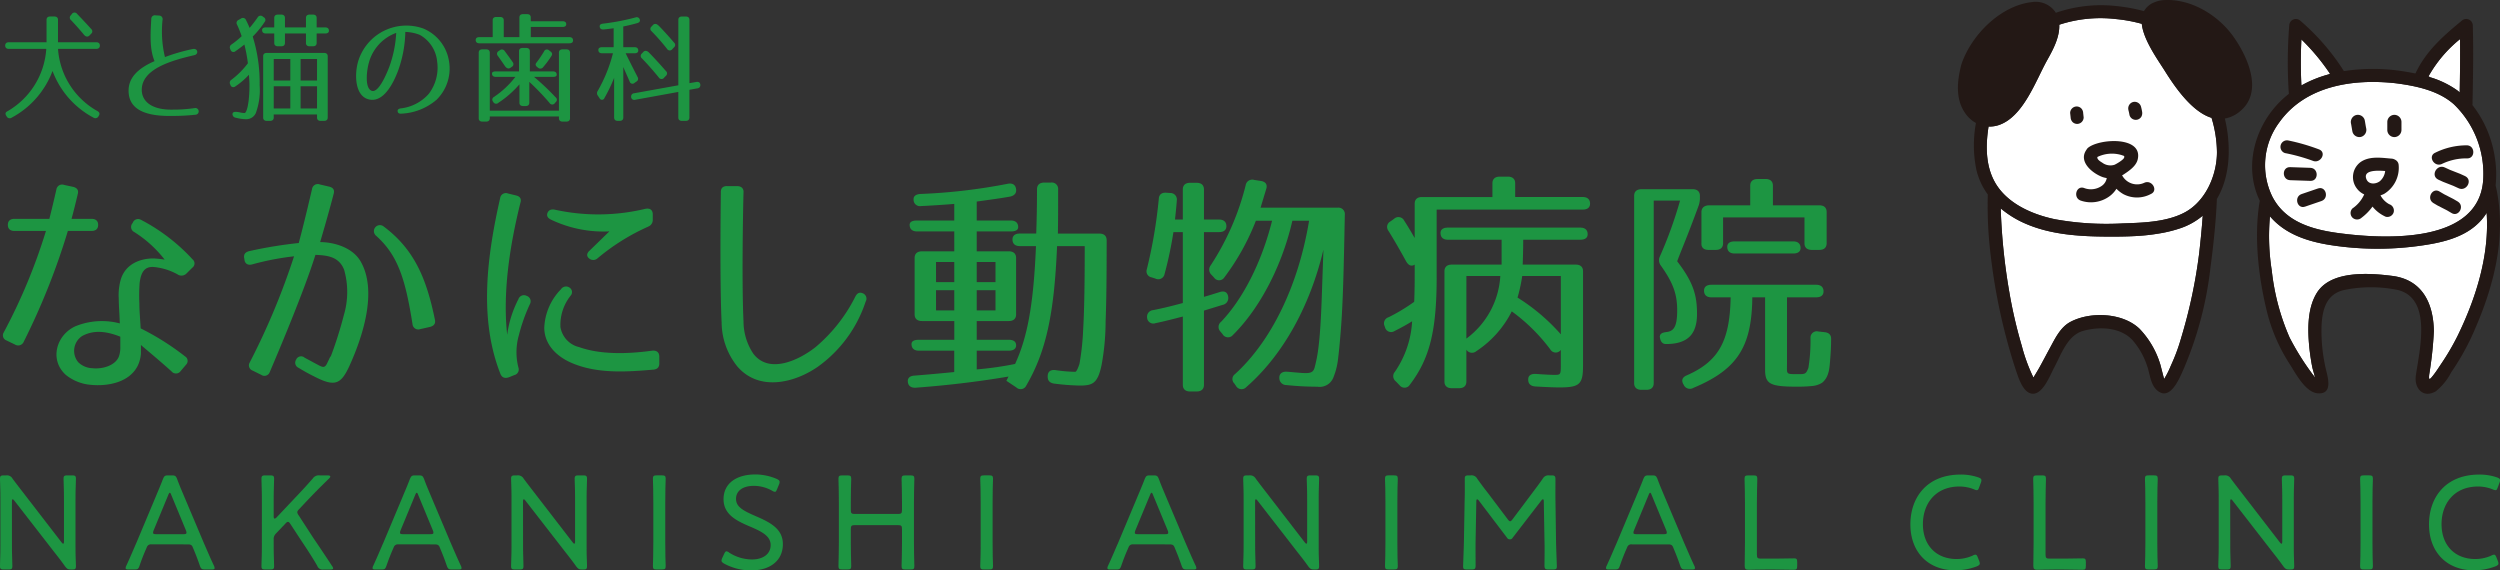
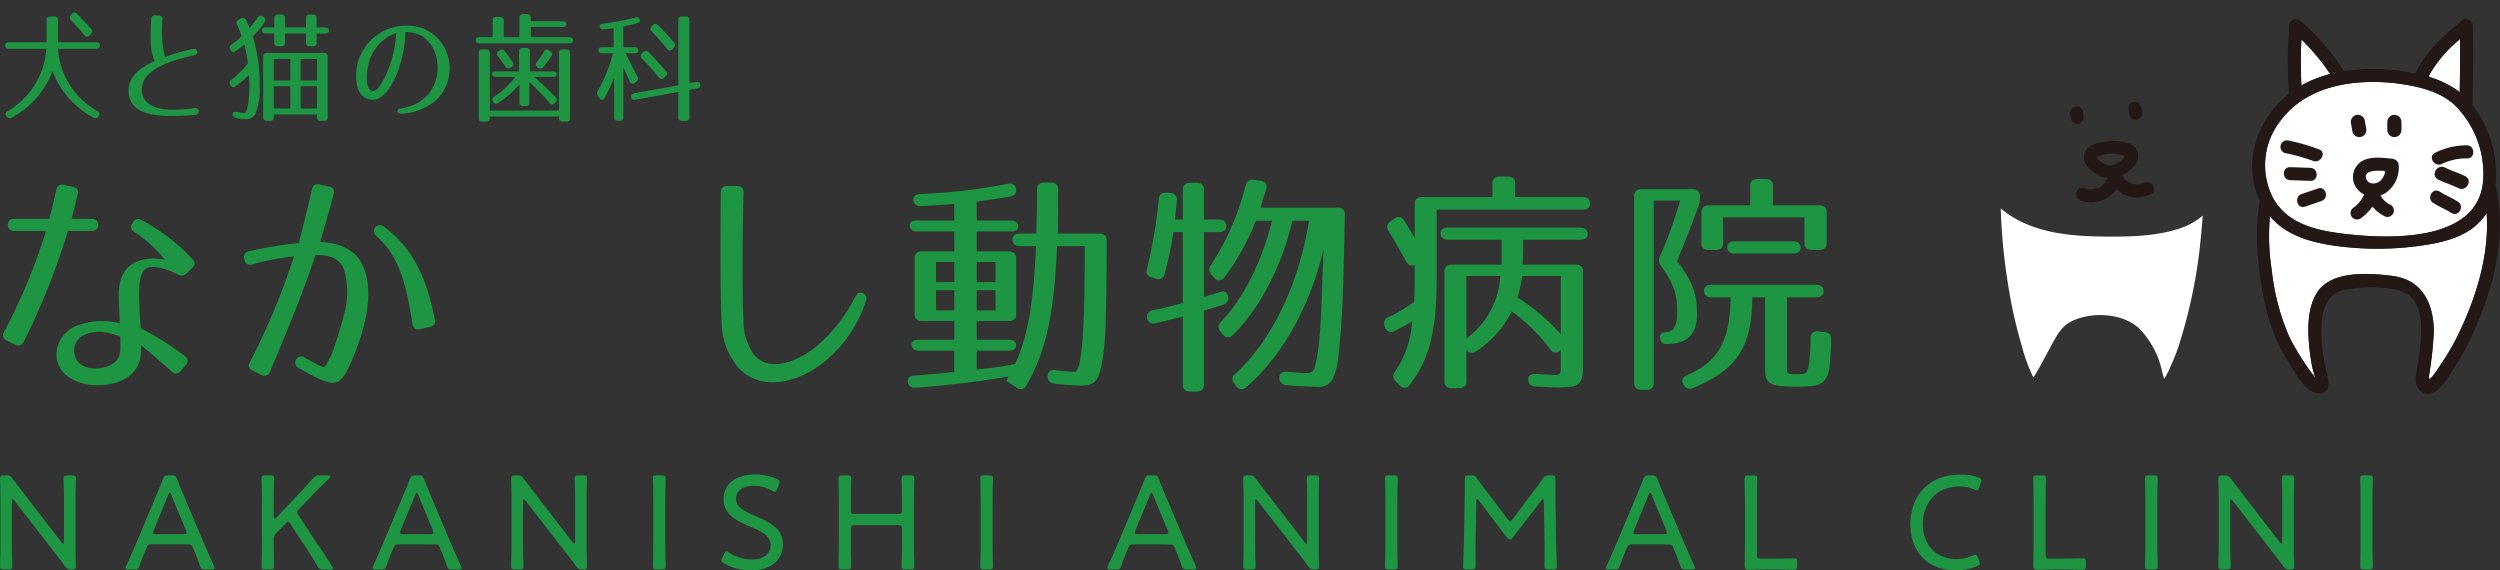
<svg xmlns="http://www.w3.org/2000/svg" width="361.637" height="82.517" viewBox="0 0 361.637 82.517">
  <rect x="0" y="0" width="361.637" height="82.517" fill="#333333" stroke="none" />
  <defs>
    <clipPath id="a">
      <rect width="361.637" height="82.516" fill="none" />
    </clipPath>
  </defs>
  <g transform="translate(14255.696 15274)">
    <g transform="translate(-14255.696 -15274)" clip-path="url(#a)">
      <path d="M305.195,24.565l-2.351.8c-1.131.386-.646,2.193.5,1.8l2.351-.8c1.132-.387.646-2.194-.5-1.8" transform="translate(30.286 2.457)" fill="#1a1311" />
      <path d="M319.957,26.6c.834.551,1.786.893,2.624,1.441,1.01.661,1.947-.957.943-1.614-.837-.548-1.79-.89-2.623-1.441-1.007-.667-1.944.952-.944,1.614" transform="translate(32.023 2.488)" fill="#1a1311" />
      <path d="M.683,6.425c0-.308.188-.481.528-.481H6.665V2.7c0-.309.188-.48.528-.48h.6c.339,0,.528.171.528.48V5.944h5.529c.34,0,.528.173.528.481s-.188.481-.528.481H8.325a11.184,11.184,0,0,0,5.718,9.007c.283.172.358.377.188.652l-.057.1a.5.5,0,0,1-.716.189A12.645,12.645,0,0,1,7.532,10.1a12.714,12.714,0,0,1-5.925,6.761.5.5,0,0,1-.716-.189l-.057-.1c-.169-.275-.132-.481.132-.618A11.249,11.249,0,0,0,6.626,6.905H1.211c-.34,0-.528-.172-.528-.481m11.4-1.561c-.641-.772-1.283-1.492-1.887-2.128a.451.451,0,0,1-.037-.669l.169-.206a.456.456,0,0,1,.755-.018c.849.876,1.528,1.613,2.057,2.2a.439.439,0,0,1-.02.67l-.227.24c-.245.257-.547.223-.811-.086" transform="translate(0.068 0.166)" fill="#1d9542" />
      <path d="M21.3,2.048a.508.508,0,0,1,.528.549,15.8,15.8,0,0,0,.34,5.456,26.989,26.989,0,0,1,4.039-1.167c.735-.138.867.755.207.892-3.435.79-7.661,2.042-7.6,5.079.039,1.545,1.34,2.866,4.51,2.8a21.229,21.229,0,0,0,3.132-.222.486.486,0,1,1,.113.96,30.218,30.218,0,0,1-3.207.172c-2.586.051-6.416-.24-6.454-3.586-.037-1.871,1.264-3.26,3.755-4.341-.755-1.785-.585-4.066-.472-6.125a.506.506,0,0,1,.585-.5Z" transform="translate(1.694 0.202)" fill="#1d9542" />
      <path d="M35.266,2.967A13.459,13.459,0,0,1,33.53,5.094a22.458,22.458,0,0,1,1,7.052,9.556,9.556,0,0,1-.566,4.049,1.528,1.528,0,0,1-1.415.858,6.22,6.22,0,0,1-1.492-.223.52.52,0,0,1-.452-.549c.019-.309.395-.361,1.036-.223a3.331,3.331,0,0,0,.7.1c.321,0,.717-1.459.717-4.032,0-.566-.056-1.08-.076-1.509A10.491,10.491,0,0,1,31.021,12.3a.435.435,0,0,1-.717-.206l-.039-.1a.487.487,0,0,1,.189-.651,12.041,12.041,0,0,0,2.378-2.385,22.486,22.486,0,0,0-.509-2.711c-.376.309-.811.635-1.284.962a.437.437,0,0,1-.716-.189l-.057-.138a.5.5,0,0,1,.209-.651,12.158,12.158,0,0,0,1.452-1.184,13.819,13.819,0,0,0-.679-1.7.461.461,0,0,1,.226-.652l.359-.206a.473.473,0,0,1,.718.206c.226.447.395.824.527,1.15a18.852,18.852,0,0,0,1.17-1.527.482.482,0,0,1,.736-.12l.133.1a.437.437,0,0,1,.15.669m7.51-.567V3.773h1.247c.34,0,.528.173.528.482,0,.256-.188.394-.528.394H42.776V6.021c0,.309-.188.481-.527.481h-.491c-.34,0-.529-.172-.529-.481V4.649H38.191V6.021c0,.309-.189.481-.528.481h-.491c-.34,0-.528-.172-.528-.481V4.649H35.417c-.34,0-.529-.172-.529-.481,0-.257.189-.395.529-.395h1.227V2.4c0-.309.188-.481.528-.481h.491c.339,0,.528.172.528.481V3.773h3.038V2.4c0-.309.189-.481.529-.481h.491c.339,0,.527.172.527.481m.057,14.413v-.447H36.568v.447c0,.308-.188.48-.528.48h-.471c-.341,0-.529-.172-.529-.48V7.943c0-.309.188-.48.529-.48h8.282c.341,0,.528.171.528.48v8.871c0,.308-.187.48-.528.48h-.49c-.34,0-.529-.172-.529-.48M36.568,11.46h2.4V8.338h-2.4Zm0,4.032h2.4V12.283h-2.4Zm3.887-4.032h2.378V8.338H40.455Zm0,4.032h2.378V12.283H40.455Z" transform="translate(3.028 0.193)" fill="#1d9542" />
      <path d="M53.34,16.106c-.3.018-.472-.086-.509-.326s.112-.377.415-.429a6.364,6.364,0,0,0,4.1-2.128A6.26,6.26,0,0,0,58.547,8.59a4.944,4.944,0,0,0-2.51-3.877,6.179,6.179,0,0,0-2.094-.429,17.6,17.6,0,0,1-1,5.474c-.528,1.441-1.924,4.667-4.094,4.324-2.34-.361-2.283-3.946-1.661-5.765a7.286,7.286,0,0,1,9.341-4.53,6.146,6.146,0,0,1,3.7,4.564A6.33,6.33,0,0,1,58.453,14.1a8.384,8.384,0,0,1-5.113,2.008m-4.227-3.294c.962.274,2.094-2.4,2.51-3.483a16.994,16.994,0,0,0,1-4.907,6.325,6.325,0,0,0-3.962,4.341c-.3,1.046-.641,3.723.453,4.049" transform="translate(4.692 0.334)" fill="#1d9542" />
      <path d="M75.642,3.3c0,.274-.189.411-.529.411h-4.6V5.186h5.585c.339,0,.528.173.528.481,0,.274-.189.411-.528.411H63.074c-.34,0-.529-.171-.529-.48,0-.275.189-.413.529-.413H65V2.75c0-.309.188-.481.527-.481h.548c.34,0,.528.172.528.481V5.186h2.264V2.338c0-.308.189-.48.529-.48h.584c.34,0,.529.172.529.48v.55h4.6c.34,0,.529.138.529.411M62.98,16.922V7.434c0-.309.189-.48.528-.48h.547c.341,0,.529.171.529.48v8.39h10V7.434c0-.309.189-.48.528-.48h.547c.34,0,.529.171.529.48v9.488c0,.309-.189.481-.529.481h-.547c-.339,0-.528-.172-.528-.481v-.257h-10v.257c0,.309-.188.481-.529.481h-.547c-.339,0-.528-.172-.528-.481M74.113,13.9a.427.427,0,0,1,.02.67L74,14.726a.45.45,0,0,1-.756,0A35.843,35.843,0,0,0,70.3,11.655v3.019c0,.309-.189.481-.528.481H69.4c-.34,0-.529-.172-.529-.481V12.015a14.679,14.679,0,0,1-3.056,2.677.464.464,0,0,1-.736-.138l-.037-.052a.44.44,0,0,1,.151-.669,13.171,13.171,0,0,0,3.094-2.9H65.433c-.34,0-.528-.171-.528-.48,0-.206.188-.309.528-.309h3.378V7.228c0-.309.189-.481.528-.481h.509c.34,0,.529.172.529.481v2.917h3.358c.34,0,.529.172.529.481,0,.206-.189.308-.529.308H70.98A35.109,35.109,0,0,1,74.113,13.9M66.754,9.338c-.4-.583-.736-1.064-1.02-1.458a.444.444,0,0,1,.113-.669l.151-.1a.469.469,0,0,1,.736.086c.453.6.831,1.132,1.17,1.613a.446.446,0,0,1-.132.669L67.6,9.6c-.283.223-.584.121-.848-.257m4.566-.446a17.226,17.226,0,0,0,1.113-1.647.439.439,0,0,1,.717-.155l.208.155c.244.188.32.394.15.651A13.044,13.044,0,0,1,72.3,9.528a.5.5,0,0,1-.755.068l-.113-.086q-.368-.309-.113-.617" transform="translate(6.268 0.186)" fill="#1d9542" />
      <path d="M78.687,7.008c0-.257.189-.395.529-.395H80.9V3.868c-.377.052-.849.12-1.435.172-.359.034-.565-.12-.584-.429-.02-.24.151-.377.49-.411a32.643,32.643,0,0,0,4.68-.892.461.461,0,0,1,.641.343c.057.222-.075.395-.4.481-.623.172-1.283.342-2,.48v3h1.642c.339,0,.528.172.528.481,0,.257-.189.395-.528.395h-1.3c.7,1.424,1.321,2.642,1.736,3.448a.459.459,0,0,1-.188.652l-.245.172a.424.424,0,0,1-.717-.172c-.321-.738-.623-1.407-.924-2.111v7.31c0,.309-.188.48-.528.48H81.5c-.34,0-.529-.171-.529-.48V11.04a23.135,23.135,0,0,1-1.4,2.917.382.382,0,0,1-.717.017l-.244-.36a.579.579,0,0,1-.02-.669A21.638,21.638,0,0,0,80.8,7.489H79.217c-.34,0-.529-.172-.529-.481M91.33,17.267h-.547c-.34,0-.528-.171-.528-.48V13.081l-6.227,1.133a.452.452,0,0,1-.6-.411.47.47,0,0,1,.453-.533l6.378-1.15V2.65c0-.309.188-.481.528-.481h.547c.34,0,.529.172.529.481v9.162l.98-.172c.36-.068.567.086.6.395a.469.469,0,0,1-.453.531l-1.131.206v4.016c0,.309-.189.48-.529.48M86.008,7.385c.944.96,1.737,1.853,2.473,2.693a.44.44,0,0,1-.02.67l-.264.274a.457.457,0,0,1-.755-.017c-.811-1-1.622-1.922-2.472-2.8a.439.439,0,0,1,0-.67l.208-.222c.227-.257.528-.223.83.068m1.4-3.895c.868.892,1.6,1.716,2.246,2.471a.437.437,0,0,1-.02.669l-.244.257a.45.45,0,0,1-.756-.018A30.437,30.437,0,0,0,86.386,4.3a.426.426,0,0,1-.018-.669l.207-.223c.227-.24.529-.223.831.086" transform="translate(7.867 0.218)" fill="#1d9542" />
      <path d="M14.156,30.08v.035c0,.549-.339.857-.943.857H9.779A100.317,100.317,0,0,1,3.4,46.989a.874.874,0,0,1-1.283.411L.91,46.818A.793.793,0,0,1,.5,45.652,81.738,81.738,0,0,0,6.609,30.972H2.042c-.6,0-.943-.308-.943-.857V30.08c0-.548.34-.857.943-.857H7.1c.34-1.338.679-2.744,1.019-4.252a.834.834,0,0,1,1.132-.651l1.283.274c.567.138.831.48.68,1.029-.3,1.269-.6,2.5-.905,3.6h2.906c.6,0,.943.309.943.857m6.19-.72a27.153,27.153,0,0,1,7.473,5.728.756.756,0,0,1-.039,1.2l-.83.823a1.01,1.01,0,0,1-1.321.138,8.752,8.752,0,0,0-3.472-1.063c-1.283-.069-1.811.754-2,2.331a24.136,24.136,0,0,0-.037,2.916c0,1.1.113,2.3.189,3.635a37.346,37.346,0,0,1,6.415,4.048.763.763,0,0,1,.151,1.2l-.755.892a.837.837,0,0,1-1.359.068c-2.075-1.853-3.471-2.984-4.415-3.807v1.269a5.019,5.019,0,0,1-.453,1.715c-1.245,2.5-4.453,3.018-6.83,2.778a6.625,6.625,0,0,1-3.547-1.406c-2.453-2.161-1.435-5.8,1.358-7.066a10.16,10.16,0,0,1,6.415-.411c-.037-1.372-.151-2.538-.151-3.533a8.316,8.316,0,0,1,.3-2.847c.679-2.195,2.755-3.018,4.717-3.018a14.167,14.167,0,0,1,1.623.172A17.073,17.073,0,0,0,19.4,31.144a.822.822,0,0,1-.339-1.2l.113-.172a.813.813,0,0,1,1.17-.411M11.855,46.166a2.565,2.565,0,0,0-.567,3.807,3.1,3.1,0,0,0,2.039.858c1.66.172,3.435-.515,3.849-1.749a3.83,3.83,0,0,0,.189-1.338V46.27c-1.736-.687-3.7-1.1-5.51-.1" transform="translate(0.039 2.434)" fill="#1d9542" />
      <path d="M45.055,25.593c-.34,1.338-1.095,4.082-1.962,7,1.7,0,4.679.617,5.925,2.916,2.378,4.321.188,10.872-1.7,15.022-1.245,2.709-2.151,3.018-5.133,1.474-.905-.446-1.66-.891-2.226-1.234A.8.8,0,0,1,39.62,49.6a.774.774,0,0,1,1.247-.274c.528.274,1.131.617,1.924,1.029.679.377.981.446,1.283-.172l.3-.617c.151-.343.227-.446.264-.446a57.521,57.521,0,0,0,1.887-5.969,11.728,11.728,0,0,0,.039-6.551c-.756-1.954-2.529-2.092-4.152-2.161-1.623,5.214-5.4,14.131-6.6,16.943a.818.818,0,0,1-1.244.412l-1.245-.617a.794.794,0,0,1-.416-1.166A102.754,102.754,0,0,0,39.32,34.649a38.661,38.661,0,0,0-6.038,1.165c-.6.172-1.057-.068-1.133-.651l-.037-.241c-.113-.548.151-.891.755-1.029A62.792,62.792,0,0,1,40,32.727c.868-3.258,1.584-6.379,1.924-7.819a.834.834,0,0,1,1.132-.651l1.321.308q.9.206.679,1.029m11.4,18.864c-1.019-6.414-2.076-9.946-5.283-12.793a.867.867,0,0,1,1.056-1.372c4.53,3.361,6.266,7.649,7.473,13.548.113.549-.151.891-.755,1.029l-1.359.309a.841.841,0,0,1-1.132-.721" transform="translate(3.216 2.427)" fill="#1d9542" />
-       <path d="M68.874,26.744c-1.511,6.071-2.605,12.9-1.925,19.138a15.71,15.71,0,0,1,1.622-5.145.846.846,0,0,1,1.208-.481.827.827,0,0,1,.453,1.2,25.127,25.127,0,0,0-1.584,4.459,8.984,8.984,0,0,0-.077,4.7.83.83,0,0,1-.6,1.1l-.754.308c-.6.206-1.019.069-1.245-.48-3.094-7.854-2-16.806-.037-25.449a.833.833,0,0,1,1.132-.651l1.131.274q.906.206.681,1.029m19.17,24.181c-3.962.342-8.076.583-11.661-.926-2.075-.857-4.038-2.538-4.075-5.111a8.44,8.44,0,0,1,2.415-5.59.872.872,0,0,1,1.245-.24.769.769,0,0,1,.151,1.166,6.8,6.8,0,0,0-1.471,4.526,3.562,3.562,0,0,0,2.716,2.916c2.982,1.064,6.793,1.029,10.529.515.643-.068,1.019.206,1.057.789v1.063c0,.549-.3.858-.907.892m-.716-20.682A30.915,30.915,0,0,0,80.043,34.8a.916.916,0,0,1-1.245.034c-.377-.308-.377-.721.076-1.132,1.321-1.269,2.528-2.469,2.868-2.778a17.583,17.583,0,0,1-8.417-1.68c-.528-.24-.716-.583-.528-1.029q.284-.617,1.132-.411a29.141,29.141,0,0,0,12.983-.138c.68-.138,1.057.138,1.095.721v.857a1.014,1.014,0,0,1-.679.995" transform="translate(6.417 2.546)" fill="#1d9542" />
      <path d="M98.06,25.328c-.075,3.018-.264,13.2,0,18.727a8.461,8.461,0,0,0,1.4,4.63c2.226,2.984,6.491,1.064,9.02-.925a22.958,22.958,0,0,0,5.737-7.271c.264-.549.641-.721,1.094-.515a.828.828,0,0,1,.416,1.2,18.771,18.771,0,0,1-6.831,9.364c-3.284,2.331-8.566,3.773-11.775-.035a10.265,10.265,0,0,1-2.227-6.276c-.264-5.386-.152-15.881-.113-18.933,0-.549.34-.858.944-.823h1.4c.6,0,.943.308.943.857" transform="translate(9.493 2.452)" fill="#1d9542" />
      <path d="M135.027,47.532c0,.515-.377.788-1.057.788h-4.642v2.71a47.739,47.739,0,0,0,5.548-.788c1.812-3.911,2.679-8.747,3.02-17.047h-2.34c-.68,0-1.057-.343-1.057-.96,0-.549.377-.857,1.057-.857h2.378c.075-2.161.112-4.218.112-6.414,0-.616.377-.96,1.057-.96h.944a.923.923,0,0,1,1.056,1c0,2.778,0,4.767-.039,6.379h6c.68,0,1.057.343,1.057.96v.411c0,4.7-.039,8.574-.151,11.318a35.3,35.3,0,0,1-.567,6.243c-.565,2.778-1.32,3.052-3.208,3.052a33.927,33.927,0,0,1-3.586-.274c-.679-.069-1.018-.411-1.018-.995v-.069c0-.685.415-.995,1.17-.891a20.871,20.871,0,0,0,2.83.24c.077,0,.3-.206.6-1.166a37.033,37.033,0,0,0,.529-4.9c.151-2.5.227-6.345.227-11.386V33.2h-4c-.416,9.946-1.624,15.3-4.454,20.167a.9.9,0,0,1-1.435.275l-1.434-.96s-.3.583.3-.618c-4.679.79-9.17,1.3-13.435,1.613-.679.034-1.095-.275-1.132-.892-.037-.514.3-.823.98-.857,1.737-.138,3.623-.309,5.737-.515V48.32H120.95c-.679,0-1.056-.342-1.056-.959,0-.411.377-.617,1.056-.617h5.133v-2.71H121.4c-.679,0-1.057-.343-1.057-.96V34.911c0-.618.378-.961,1.057-.961h4.679V31.069h-5.4c-.679,0-1.056-.342-1.056-.96,0-.411.377-.617,1.056-.617h5.4v-2.4c-1.735.138-3.32.24-4.793.309a.921.921,0,0,1-1.094-.926c-.037-.515.339-.789,1.018-.823a82.438,82.438,0,0,0,12.606-1.475c.716-.136,1.132.173,1.207.789.076.549-.227.926-.868,1.064-1.51.274-3.132.48-4.831.721v2.743h4.945c.679,0,1.055.343,1.055.96,0,.411-.376.617-1.055.617h-4.945V33.95h4.642c.68,0,1.057.342,1.057.961v8.163c0,.617-.377.96-1.057.96h-4.642v2.71h4.642c.68,0,1.057.274,1.057.789m-11.585-9.123h2.641V35.494h-2.641Zm0,4.081h2.641V39.574h-2.641Zm5.886-4.081h2.718V35.494h-2.718Zm0,4.081h2.718V39.574h-2.718Z" transform="translate(11.962 2.406)" fill="#1d9542" />
      <path d="M159.051,25.034V29.39h2.189c.679,0,1.057.343,1.057.96,0,.549-.378.858-1.057.858h-2.189v9.363c.868-.24,1.585-.48,2.264-.685.717-.241,1.17.034,1.247.72a1.006,1.006,0,0,1-.831,1.132l-2.68.823V53.3c0,.618-.376.96-1.056.96h-.944c-.679,0-1.056-.342-1.056-.96V43.418c-1.321.343-2.642.687-3.963.962a.9.9,0,0,1-1.207-.824.95.95,0,0,1,.868-1.063c1.4-.275,2.792-.617,4.3-1.029V31.208h-1.359a56.031,56.031,0,0,1-1.283,6.07.925.925,0,0,1-1.321.652l-.528-.172a.889.889,0,0,1-.717-1.166,70.162,70.162,0,0,0,1.736-10.221c.039-.617.453-.925,1.132-.857l.529.034a.935.935,0,0,1,.943,1.063c-.075,1.1-.189,2.059-.264,2.778h1.132V25.034c0-.617.377-.96,1.056-.96h.944c.68,0,1.056.343,1.056.96m2.944,12.725a.88.88,0,0,1-1.472.034l-.416-.446a1.007,1.007,0,0,1-.075-1.338,37.721,37.721,0,0,0,5.058-11.593.96.96,0,0,1,1.244-.755l.907.138c.716.1,1.019.515.831,1.132l-.831,2.744h11.133a.922.922,0,0,1,1.056.995c-.151,7.683-.264,12.724-.565,16.532-.152,1.989-.3,3.5-.453,4.664a10.052,10.052,0,0,1-.679,2.469,2.125,2.125,0,0,1-2.265,1.236,43.356,43.356,0,0,1-4.491-.24,1,1,0,0,1-1.019-1c-.037-.651.415-.993,1.171-.925,2.906.24,3.623.446,3.924-.583a19.875,19.875,0,0,0,.567-2.984c.188-1.406.339-3.636.452-6.585l.264-7.512c-1.924,8.13-5.849,15.263-11.171,19.893a.919.919,0,0,1-1.472-.172l-.263-.377a.875.875,0,0,1,.112-1.337c5.246-4.767,9.17-12.793,10.718-22.191h-2.416c-1.472,6.448-4.679,12.656-8.6,16.532a.916.916,0,0,1-1.51-.138l-.34-.411a.936.936,0,0,1,.113-1.338c3.132-3.258,5.887-8.574,7.4-14.645h-2.34a34.163,34.163,0,0,1-4.566,8.2" transform="translate(15.107 2.369)" fill="#1d9542" />
      <path d="M198.715,23.224h1.17c.679,0,1.056.343,1.056.96v1.989h9.775c.679,0,1.056.343,1.056.96,0,.549-.377.857-1.056.857H189.583v9.775c0,7.819-1.02,11.8-3.887,15.571a.9.9,0,0,1-1.472.068l-.567-.583a.942.942,0,0,1-.112-1.372,14.257,14.257,0,0,0,2.49-7.305c-.641.411-1.509.892-2.528,1.406a.913.913,0,0,1-1.4-.549l-.076-.206a.927.927,0,0,1,.6-1.234,26.52,26.52,0,0,0,3.7-2.229c.075-1.475.075-3.155.075-5.145v-.241c-.452.309-.905.138-1.245-.48-.906-1.646-1.774-3.155-2.567-4.425a.9.9,0,0,1,.3-1.337l.528-.377a.925.925,0,0,1,1.472.274c.6.926,1.095,1.783,1.51,2.5V27.134c0-.617.377-.96,1.056-.96h10.19V24.184c0-.617.378-.96,1.057-.96m-8.567,8.163c0-.514.377-.789,1.057-.789h19.17c.681,0,1.057.343,1.057.96,0,.515-.376.789-1.057.789h-8.264s0,1.647-.076,3.6H209.7c.679,0,1.057.343,1.057.96V50.525c0,2.71-.453,3.19-3.4,3.19-.566,0-1.7-.034-3.471-.136-.679-.034-1.057-.377-1.057-.96-.037-.583.34-.892,1.095-.857,1.36.1,2.264.136,2.6.136,1.056,0,1.019.034,1.019-1.818V48.3l-.037.034a.9.9,0,0,1-1.472-.1,26.132,26.132,0,0,0-5.585-5.522,14.907,14.907,0,0,1-5.134,5.762.967.967,0,0,1-1.471-.275l.037.069v4.6c0,.617-.378.96-1.057.96h-1.056c-.68,0-1.057-.343-1.057-.96V36.909c0-.617.377-.96,1.057-.96h7.209v-3.6h-7.774c-.68,0-1.057-.343-1.057-.96m3.736,15.262A12.119,12.119,0,0,0,198.79,37.6h-4.906ZM201.96,37.6a23.056,23.056,0,0,1-.679,3.12,28.152,28.152,0,0,1,6.265,5.316V37.6Z" transform="translate(18.237 2.328)" fill="#1d9542" />
      <path d="M215.909,25.01h7.4c.679,0,1.057.343,1.057.96v.343a3.245,3.245,0,0,1-.227,1.2c-1.7,4.631-2.453,6.278-3.058,7.924,2.34,3.052,2.868,4.9,2.868,7.614,0,2.881-1.283,4.356-4.491,4.356-.491,0-.755-.308-.867-.891-.114-.515.263-.823,1.019-.823h-.454c1.36,0,1.925-.618,1.925-3.155,0-2.436-.641-4.048-2.34-6.448a1.273,1.273,0,0,1-.188-1.3,60.168,60.168,0,0,0,2.943-8.128h-3.811v26.41c0,.617-.377.96-1.056.96h-.717c-.68,0-1.057-.343-1.057-.96v-27.1c0-.617.377-.96,1.057-.96m22.644,26.752c1.019,0,1.171,0,1.509-.925a24.648,24.648,0,0,0,.3-4.288.914.914,0,0,1,1.131-.96l.905.1c.641.068.983.411.945,1.029,0,1.029-.039,1.646-.114,2.676-.112,1.337-.112,2.709-1.169,3.6a3.213,3.213,0,0,1-1.435.48,20.385,20.385,0,0,1-2.188.1c-4,0-4.642-.411-4.642-2.5V40.65h-1.849c-.075,7.1-2.114,10.427-8.529,13.1a.982.982,0,0,1-1.4-.447l-.037-.068c-.34-.583-.152-1.029.49-1.3,4.6-2.023,6.227-4.939,6.341-11.284h-2.792c-.68,0-1.056-.343-1.056-.96,0-.549.376-.857,1.056-.857h15.171c.68,0,1.057.343,1.057.96,0,.549-.377.857-1.057.857h-4.227v9.57c0,1.578-.226,1.543,1.585,1.543M232.7,23.535h1.17c.68,0,1.057.343,1.057.96v2.847h6.718c.679,0,1.056.343,1.056.96V32.83c0,.617-.377.962-1.056.962h-1.095c-.68,0-1.056-.344-1.056-.962V29.092H227.721V32.83c0,.617-.377.962-1.056.962h-1.056c-.681,0-1.057-.344-1.02-.962V28.337c0-.618.379-.96,1.057-.995h6V24.5c0-.617.377-.96,1.056-.96m6.227,9.981c0,.515-.377.789-1.057.789h-8.491c-.679,0-1.056-.343-1.056-.96,0-.515.377-.789,1.056-.789h8.491c.68,0,1.057.343,1.057.96" transform="translate(21.532 2.359)" fill="#1d9542" />
      <path d="M1.728,72.186c0,.53,0,1.238.02,1.866.02.727.039,1.434.039,1.571,0,.413-.118.492-.589.492H.589c-.471,0-.589-.079-.589-.492,0-.138.02-.825.039-1.531.02-.648.02-1.375.02-1.906v-6.05c0-.529,0-1.2-.02-1.787C.02,63.681,0,63.131,0,62.994c0-.413.118-.491.589-.491H.864a.936.936,0,0,1,.963.491c.57.766,1.139,1.493,1.728,2.259L8.9,72.186c.1.118.177.2.235.2.079,0,.118-.118.118-.315V66.432c0-.571,0-1.355-.019-2.023-.02-.707-.04-1.277-.04-1.415,0-.413.118-.491.589-.491h.61c.471,0,.59.078.59.491,0,.138-.02.747-.04,1.473-.02.648-.02,1.394-.02,1.965v6.049c0,.55,0,1.218.02,1.808.02.608.04,1.2.04,1.335,0,.413-.119.492-.512.492h-.2c-.432,0-.57-.079-.885-.492-.509-.726-1.041-1.394-1.61-2.121l-5.7-7.345c-.1-.119-.176-.2-.235-.2-.078,0-.118.118-.118.314Z" transform="translate(0 6.264)" fill="#1d9542" />
      <path d="M19.446,73.207c-.333.767-.589,1.415-.922,2.378-.178.491-.275.53-.787.53h-.766c-.315,0-.452-.04-.452-.2a.8.8,0,0,1,.1-.353c.569-1.218,1-2.279,1.453-3.3l2.769-6.6c.334-.805.707-1.67,1.061-2.592.2-.492.295-.57.825-.57h.431c.531,0,.629.078.825.57.334.922.707,1.767,1.042,2.572l2.789,6.6c.472,1.08.9,2.1,1.473,3.32a.871.871,0,0,1,.1.353c0,.157-.138.2-.452.2h-.883c-.53,0-.629-.079-.805-.57-.333-.963-.55-1.513-.883-2.318l-.138-.333c-.1-.256-.255-.413-.688-.413H20.271a.626.626,0,0,0-.688.413Zm1.12-2.749a.87.87,0,0,0-.078.334c0,.176.138.216.451.216h3.929c.314,0,.451-.04.451-.216a.87.87,0,0,0-.078-.334l-2.121-5.127c-.079-.216-.138-.314-.217-.314-.058,0-.138.1-.216.314Z" transform="translate(1.656 6.264)" fill="#1d9542" />
      <path d="M36.145,72.186c0,.55,0,1.3.02,1.945.019.688.04,1.354.04,1.492,0,.413-.119.492-.59.492h-.648c-.472,0-.589-.079-.589-.492,0-.138.019-.786.039-1.453s.019-1.434.019-1.984V66.432c0-.531,0-1.238-.019-1.886-.02-.767-.039-1.415-.039-1.552,0-.413.117-.491.589-.491h.648c.471,0,.59.078.59.491,0,.138-.021.845-.04,1.571-.02.629-.02,1.336-.02,1.867v2c0,.217.039.315.138.315.078,0,.157-.04.275-.157L39.19,65.8c.844-.883,1.668-1.768,2.612-2.848a1.051,1.051,0,0,1,1-.451h1.119c.256,0,.413.059.413.176,0,.079-.058.158-.2.3-1.316,1.276-2.318,2.3-3.359,3.4l-.923.981c-.2.2-.294.334-.294.492a.986.986,0,0,0,.2.432l2.14,3.3c.845,1.237,1.65,2.436,2.692,4.027a.783.783,0,0,1,.156.333c0,.138-.138.177-.431.177h-.963a.8.8,0,0,1-.9-.53c-.766-1.316-1.492-2.416-2.239-3.535l-1.649-2.515c-.138-.216-.235-.314-.354-.314-.1,0-.216.078-.373.255L36.44,70.949a1.092,1.092,0,0,0-.295.844Z" transform="translate(3.445 6.264)" fill="#1d9542" />
      <path d="M51.913,73.207c-.333.767-.59,1.415-.923,2.378-.177.491-.275.53-.786.53h-.767c-.314,0-.451-.04-.451-.2a.806.806,0,0,1,.1-.353c.57-1.218,1-2.279,1.453-3.3l2.769-6.6c.334-.805.709-1.67,1.062-2.592.2-.492.294-.57.824-.57h.432c.53,0,.629.078.824.57.334.922.709,1.767,1.042,2.572l2.789,6.6c.472,1.08.9,2.1,1.473,3.32a.86.86,0,0,1,.1.353c0,.157-.138.2-.453.2h-.882c-.531,0-.629-.079-.806-.57-.333-.963-.55-1.513-.883-2.318l-.136-.333c-.1-.256-.256-.413-.688-.413H52.737a.628.628,0,0,0-.688.413Zm1.12-2.749a.875.875,0,0,0-.079.334c0,.176.138.216.452.216h3.928c.315,0,.452-.04.452-.216a.875.875,0,0,0-.079-.334l-2.121-5.127c-.078-.216-.138-.314-.216-.314-.059,0-.138.1-.216.314Z" transform="translate(4.909 6.264)" fill="#1d9542" />
      <path d="M68.928,72.186c0,.53,0,1.238.021,1.866.019.727.038,1.434.038,1.571,0,.413-.118.492-.589.492h-.61c-.472,0-.589-.079-.589-.492,0-.138.019-.825.039-1.531.019-.648.019-1.375.019-1.906v-6.05c0-.529,0-1.2-.019-1.787-.02-.668-.039-1.218-.039-1.355,0-.413.117-.491.589-.491h.275a.938.938,0,0,1,.963.491c.569.766,1.139,1.493,1.728,2.259L76.1,72.186c.1.118.177.2.234.2.08,0,.119-.118.119-.315V66.432c0-.571,0-1.355-.02-2.023-.019-.707-.04-1.277-.04-1.415,0-.413.119-.491.59-.491h.608c.472,0,.59.078.59.491,0,.138-.019.747-.04,1.473-.02.648-.02,1.394-.02,1.965v6.049c0,.55,0,1.218.02,1.808.021.608.04,1.2.04,1.335,0,.413-.118.492-.511.492h-.2c-.432,0-.57-.079-.885-.492-.511-.726-1.041-1.394-1.611-2.121l-5.7-7.345c-.1-.119-.176-.2-.235-.2-.078,0-.118.118-.118.314Z" transform="translate(6.735 6.264)" fill="#1d9542" />
      <path d="M86.433,76.115c-.472,0-.59-.078-.59-.491,0-.138.019-.787.04-1.454s.02-1.434.02-1.984V66.432c0-.59,0-1.355-.02-2.043s-.04-1.258-.04-1.4c0-.413.118-.491.59-.491H87.1c.472,0,.591.078.591.491,0,.138-.021.727-.041,1.435-.019.667-.019,1.434-.019,2v5.754c0,.57,0,1.355.019,2.043s.041,1.258.041,1.4c0,.413-.119.491-.591.491Z" transform="translate(8.603 6.264)" fill="#1d9542" />
      <path d="M103.741,72.454c0,2.4-1.847,3.81-4.615,3.81a8.183,8.183,0,0,1-3.871-.981c-.275-.157-.392-.275-.392-.452a1.045,1.045,0,0,1,.117-.393l.256-.55c.118-.255.216-.393.353-.393a.891.891,0,0,1,.393.2,6.164,6.164,0,0,0,3.3.981c1.611,0,2.691-.805,2.691-2.082,0-1.3-1.277-1.945-2.927-2.652-1.944-.825-3.889-1.728-3.889-3.987s1.826-3.576,4.615-3.576a7.935,7.935,0,0,1,3.084.649c.295.138.413.255.413.431a.921.921,0,0,1-.1.393l-.255.628c-.118.3-.2.413-.334.413a1.04,1.04,0,0,1-.392-.156,5.348,5.348,0,0,0-2.652-.707c-1.67,0-2.573.786-2.573,1.866,0,1.178,1,1.709,2.848,2.514,2.042.883,3.928,1.808,3.928,4.047" transform="translate(9.507 6.252)" fill="#1d9542" />
      <path d="M112.026,72.186c0,.492,0,1.12.02,1.709.02.787.04,1.572.04,1.728,0,.413-.119.492-.589.492h-.669c-.472,0-.589-.079-.589-.492,0-.156.02-.923.039-1.709.02-.608.02-1.237.02-1.728V66.432c0-.531,0-1.238-.02-1.867-.019-.726-.039-1.434-.039-1.571,0-.413.117-.491.589-.491h.669c.47,0,.589.078.589.491,0,.138-.02.845-.04,1.552-.02.648-.02,1.354-.02,1.886v1.06c0,.492.1.59.59.59h6.226c.492,0,.589-.1.589-.59v-1.06c0-.492,0-1.12-.019-1.71-.02-.786-.04-1.571-.04-1.728,0-.413.118-.491.59-.491h.667c.472,0,.59.078.59.491,0,.138-.019.9-.04,1.69-.019.589-.019,1.237-.019,1.748v5.754c0,.492,0,1.16.019,1.768.021.766.04,1.531.04,1.669,0,.413-.118.492-.59.492h-.667c-.472,0-.59-.079-.59-.492,0-.138.02-.923.04-1.689.019-.608.019-1.256.019-1.748v-1.9c0-.492-.1-.59-.589-.59h-6.226c-.491,0-.59.1-.59.59Z" transform="translate(11.048 6.264)" fill="#1d9542" />
      <path d="M129.473,76.115c-.472,0-.591-.078-.591-.491,0-.138.019-.787.041-1.454s.019-1.434.019-1.984V66.432c0-.59,0-1.355-.019-2.043s-.041-1.258-.041-1.4c0-.413.119-.491.591-.491h.666c.472,0,.591.078.591.491,0,.138-.021.727-.041,1.435-.019.667-.019,1.434-.019,2v5.754c0,.57,0,1.355.019,2.043s.041,1.258.041,1.4c0,.413-.119.491-.591.491Z" transform="translate(12.916 6.264)" fill="#1d9542" />
      <path d="M148.525,73.207c-.333.767-.59,1.415-.923,2.378-.177.491-.275.53-.786.53h-.767c-.314,0-.451-.04-.451-.2a.805.805,0,0,1,.1-.353c.57-1.218,1-2.279,1.453-3.3l2.769-6.6c.334-.805.709-1.67,1.062-2.592.2-.492.295-.57.824-.57h.433c.529,0,.628.078.823.57.334.922.709,1.767,1.042,2.572l2.789,6.6c.472,1.08.9,2.1,1.473,3.32a.86.86,0,0,1,.1.353c0,.157-.138.2-.452.2h-.883c-.531,0-.629-.079-.806-.57-.333-.963-.55-1.513-.882-2.318l-.138-.333c-.1-.256-.256-.413-.688-.413H149.35a.626.626,0,0,0-.688.413Zm1.12-2.749a.875.875,0,0,0-.079.334c0,.176.138.216.452.216h3.928c.315,0,.452-.04.452-.216a.875.875,0,0,0-.079-.334L152.2,65.331c-.078-.216-.138-.314-.216-.314-.059,0-.138.1-.216.314Z" transform="translate(14.592 6.264)" fill="#1d9542" />
      <path d="M165.183,72.186c0,.53,0,1.238.021,1.866.019.727.039,1.434.039,1.571,0,.413-.118.492-.589.492h-.61c-.472,0-.589-.079-.589-.492,0-.138.019-.825.039-1.531.019-.648.019-1.375.019-1.906v-6.05c0-.529,0-1.2-.019-1.787-.02-.668-.039-1.218-.039-1.355,0-.413.117-.491.589-.491h.275a.938.938,0,0,1,.963.491c.569.766,1.139,1.493,1.728,2.259l5.343,6.934c.1.118.177.2.234.2.08,0,.119-.118.119-.315V66.432c0-.571,0-1.355-.02-2.023-.019-.707-.04-1.277-.04-1.415,0-.413.119-.491.59-.491h.608c.472,0,.59.078.59.491,0,.138-.019.747-.04,1.473-.02.648-.02,1.394-.02,1.965v6.049c0,.55,0,1.218.02,1.808.021.608.04,1.2.04,1.335,0,.413-.118.492-.51.492h-.2c-.432,0-.57-.079-.885-.492-.511-.726-1.041-1.394-1.611-2.121l-5.7-7.345c-.1-.119-.176-.2-.235-.2-.078,0-.118.118-.118.314Z" transform="translate(16.381 6.264)" fill="#1d9542" />
      <path d="M182.689,76.115c-.472,0-.59-.078-.59-.491,0-.138.019-.787.04-1.454s.02-1.434.02-1.984V66.432c0-.59,0-1.355-.02-2.043s-.04-1.258-.04-1.4c0-.413.118-.491.59-.491h.667c.472,0,.591.078.591.491,0,.138-.021.727-.041,1.435-.019.667-.019,1.434-.019,2v5.754c0,.57,0,1.355.019,2.043s.041,1.258.041,1.4c0,.413-.119.491-.591.491Z" transform="translate(18.25 6.264)" fill="#1d9542" />
      <path d="M194.175,71.891c-.02,1.08,0,2.888,0,3.614,0,.51-.1.608-.609.608h-.628c-.451,0-.57-.078-.57-.431,0-.394.1-2.514.119-3.831l.1-5.676c.04-1.041.02-2.436.02-3.182,0-.413.118-.492.589-.492h.256a.923.923,0,0,1,.962.492c.492.688,1,1.375,1.513,2.022l2.887,3.831c.157.2.255.294.354.294s.216-.1.353-.294l2.847-3.791c.512-.687,1.022-1.354,1.513-2.062a.939.939,0,0,1,.963-.492h.275c.51,0,.608.1.608.61,0,.57-.019,2.082,0,3.064l.079,5.656c.02,1.337.118,3.457.118,3.851,0,.353-.118.431-.57.431h-.608c-.51,0-.608-.1-.608-.608,0-.53.039-2.456,0-3.594l-.1-5.638c0-.2-.039-.315-.118-.315s-.157.079-.255.2l-4.145,5.382a.415.415,0,0,1-.393.216.452.452,0,0,1-.393-.216l-4.1-5.4c-.1-.118-.177-.177-.237-.177-.078,0-.118.1-.118.295Z" transform="translate(19.279 6.264)" fill="#1d9542" />
      <path d="M214.082,73.207c-.333.767-.59,1.415-.923,2.378-.177.491-.275.53-.786.53h-.767c-.314,0-.451-.04-.451-.2a.806.806,0,0,1,.1-.353c.57-1.218,1-2.279,1.453-3.3l2.769-6.6c.334-.805.708-1.67,1.062-2.592.2-.492.295-.57.824-.57h.433c.529,0,.628.078.823.57.334.922.709,1.767,1.042,2.572l2.789,6.6c.472,1.08.9,2.1,1.473,3.32a.86.86,0,0,1,.1.353c0,.157-.138.2-.452.2h-.883c-.531,0-.629-.079-.807-.57-.333-.963-.55-1.513-.883-2.318l-.136-.333c-.1-.256-.256-.413-.688-.413h-5.265a.626.626,0,0,0-.688.413Zm1.12-2.749a.876.876,0,0,0-.079.334c0,.176.138.216.452.216H219.5c.315,0,.452-.04.452-.216a.876.876,0,0,0-.079-.334l-2.121-5.127c-.078-.216-.138-.314-.216-.314-.059,0-.137.1-.216.314Z" transform="translate(21.162 6.264)" fill="#1d9542" />
      <path d="M232.492,76.115c-.923,0-2.4.04-2.534.04-.431,0-.569-.138-.569-.57,0-.177.039-2.239.039-3.339V66.432c0-.531,0-1.238-.02-1.866-.019-.727-.039-1.435-.039-1.572,0-.413.118-.491.589-.491h.669c.47,0,.589.078.589.491,0,.138-.02.825-.039,1.631-.021.608-.021,1.3-.021,1.808v7.522c0,.491.1.59.59.59h2c.943,0,2.436-.04,2.809-.04.354,0,.432.118.432.57v.491c0,.472-.078.59-.491.59-.256,0-1.808-.04-2.751-.04Z" transform="translate(22.987 6.264)" fill="#1d9542" />
      <path d="M261.212,75.261c0,.177-.118.275-.432.413a8.678,8.678,0,0,1-3.124.57c-3.868,0-6.481-2.593-6.481-6.64,0-3.928,2.416-7.208,7.267-7.208a7.6,7.6,0,0,1,2.573.413c.315.118.432.216.432.411a.981.981,0,0,1-.078.354l-.236.648c-.119.314-.177.431-.354.431a1.137,1.137,0,0,1-.393-.118,5.725,5.725,0,0,0-2.1-.413c-3.515,0-5.3,2.515-5.3,5.442,0,3.1,1.964,5.048,4.871,5.048a5.619,5.619,0,0,0,2.318-.491.969.969,0,0,1,.413-.138c.156,0,.235.138.353.431l.177.452a1.247,1.247,0,0,1,.1.393" transform="translate(25.172 6.253)" fill="#1d9542" />
      <path d="M270.442,76.115c-.923,0-2.4.04-2.534.04-.431,0-.569-.138-.569-.57,0-.177.039-2.239.039-3.339V66.432c0-.531,0-1.238-.02-1.866-.019-.727-.039-1.435-.039-1.572,0-.413.118-.491.589-.491h.669c.47,0,.589.078.589.491,0,.138-.02.825-.038,1.631-.021.608-.021,1.3-.021,1.808v7.522c0,.491.1.59.59.59h2c.943,0,2.435-.04,2.809-.04.354,0,.432.118.432.57v.491c0,.472-.078.59-.491.59-.256,0-1.808-.04-2.751-.04Z" transform="translate(26.791 6.264)" fill="#1d9542" />
      <path d="M282.606,76.115c-.472,0-.59-.078-.59-.491,0-.138.019-.787.04-1.454s.02-1.434.02-1.984V66.432c0-.59,0-1.355-.02-2.043s-.04-1.258-.04-1.4c0-.413.118-.491.59-.491h.667c.472,0,.591.078.591.491,0,.138-.021.727-.041,1.435-.019.667-.019,1.434-.019,2v5.754c0,.57,0,1.355.019,2.043s.041,1.258.041,1.4c0,.413-.119.491-.591.491Z" transform="translate(28.263 6.264)" fill="#1d9542" />
      <path d="M293.388,72.186c0,.53,0,1.238.021,1.866.019.727.038,1.434.038,1.571,0,.413-.118.492-.589.492h-.61c-.472,0-.589-.079-.589-.492,0-.138.019-.825.038-1.531.019-.648.019-1.375.019-1.906v-6.05c0-.529,0-1.2-.019-1.787-.02-.668-.038-1.218-.038-1.355,0-.413.117-.491.589-.491h.275a.938.938,0,0,1,.963.491c.569.766,1.139,1.493,1.728,2.259l5.343,6.934c.1.118.177.2.234.2.08,0,.119-.118.119-.315V66.432c0-.571,0-1.355-.02-2.023-.019-.707-.04-1.277-.04-1.415,0-.413.119-.491.59-.491h.608c.472,0,.59.078.59.491,0,.138-.019.747-.04,1.473-.02.648-.02,1.394-.02,1.965v6.049c0,.55,0,1.218.02,1.808.021.608.04,1.2.04,1.335,0,.413-.118.492-.511.492h-.2c-.432,0-.57-.079-.885-.492-.51-.726-1.041-1.394-1.611-2.121l-5.7-7.345c-.1-.119-.176-.2-.235-.2-.078,0-.118.118-.118.314Z" transform="translate(29.23 6.264)" fill="#1d9542" />
      <path d="M310.894,76.115c-.472,0-.59-.078-.59-.491,0-.138.019-.787.04-1.454s.02-1.434.02-1.984V66.432c0-.59,0-1.355-.02-2.043s-.04-1.258-.04-1.4c0-.413.118-.491.59-.491h.667c.472,0,.591.078.591.491,0,.138-.021.727-.041,1.435-.019.667-.019,1.434-.019,2v5.754c0,.57,0,1.355.019,2.043s.041,1.258.041,1.4c0,.413-.119.491-.591.491Z" transform="translate(31.098 6.264)" fill="#1d9542" />
-       <path d="M329.4,75.261c0,.177-.118.275-.432.413a8.678,8.678,0,0,1-3.124.57c-3.868,0-6.481-2.593-6.481-6.64,0-3.928,2.416-7.208,7.267-7.208a7.6,7.6,0,0,1,2.573.413c.315.118.432.216.432.411a.98.98,0,0,1-.078.354l-.235.648c-.119.314-.177.431-.354.431a1.136,1.136,0,0,1-.393-.118,5.725,5.725,0,0,0-2.1-.413c-3.515,0-5.3,2.515-5.3,5.442,0,3.1,1.964,5.048,4.871,5.048a5.619,5.619,0,0,0,2.318-.491.968.968,0,0,1,.413-.138c.156,0,.235.138.353.431l.177.452a1.248,1.248,0,0,1,.1.393" transform="translate(32.006 6.253)" fill="#1d9542" />
    </g>
    <g transform="translate(-13972.475 -15274)">
      <path d="M-498.793,593.057c-.128,1.812-.309,3.62-.512,5.414a73.71,73.71,0,0,1-2.615,12.286,26.806,26.806,0,0,1-1.473,3.971,12.767,12.767,0,0,1-.978,1.946c-.032,0-.5-1.906-.561-2.1a12.793,12.793,0,0,0-2.99-5.14c-2.413-2.334-7.076-2.548-9.985-1.025-1.492.781-2.242,2.426-3.016,3.841-.513.937-1,1.888-1.523,2.821-.224.4-.788,1.33-.84,1.4a24.518,24.518,0,0,1-1.679-4.57,67.558,67.558,0,0,1-1.8-7.756,86.516,86.516,0,0,1-1.249-12.135,14.454,14.454,0,0,0,3.549,2.187c3.677,1.609,7.8,1.861,11.76,1.888,1.333.009,2.705,0,4.079-.073a29.6,29.6,0,0,0,4.2-.5,19.041,19.041,0,0,0,2.4-.638,9.93,9.93,0,0,0,3.23-1.815Z" transform="translate(534.208 -561.86)" fill="#fff" />
-       <path d="M-506.551,522.452c-2.614,1.389-6.043,1.489-8.933,1.581a41.925,41.925,0,0,1-9.826-.6c-3.351-.7-7.068-2.326-8.765-5.491-1.279-2.387-1.269-5.237-.843-7.922a4.122,4.122,0,0,0,1.445-.2c3.589-1.182,5.375-6.451,7.045-9.425.827-1.473,1.815-3.312,1.736-5.1a19.139,19.139,0,0,1,8.209-.818,21.317,21.317,0,0,1,3.729.69c.243,2.347,2.337,5.216,3.345,6.826,1.409,2.249,3.883,5.892,6.746,6.771a17.6,17.6,0,0,1,.782,4.981C-501.887,517.048-503.506,520.834-506.551,522.452Z" transform="translate(539.352 -491.718)" fill="#fff" />
      <g transform="translate(24.631 14.723)">
        <path d="M-462.549,538.452a7.145,7.145,0,0,1,.159.727.94.94,0,0,0,.433.563.962.962,0,0,0,.726.095.954.954,0,0,0,.563-.433,1.108,1.108,0,0,0,.1-.726,7.128,7.128,0,0,0-.159-.727.951.951,0,0,0-1.158-.658.961.961,0,0,0-.658,1.158Z" transform="translate(462.579 -537.256)" fill="#231815" />
      </g>
      <g transform="translate(16.226 15.399)">
        <path d="M-492.4,540.6q.036.321.071.64a1.023,1.023,0,0,0,.276.666.956.956,0,0,0,.666.276.952.952,0,0,0,.942-.942q-.036-.319-.071-.64a1.021,1.021,0,0,0-.276-.666.956.956,0,0,0-.666-.276.951.951,0,0,0-.942.941Z" transform="translate(492.409 -539.655)" fill="#231815" />
      </g>
      <path d="M-479.41,563.47a2.456,2.456,0,0,1-3.22-1.076c.061-.036.124-.056.185-.1.8-.529,1.857-1.221,2.08-2.227.752-3.4-5.7-2.992-7.248-1.606a.857.857,0,0,0-.129.175c-.005.007-.013.009-.018.016s-.023.038-.036.057a.89.89,0,0,0-.059.094c-1.088,1.695,1.008,3.362,2.456,3.862a3.667,3.667,0,0,0,.549.129,1.724,1.724,0,0,1-.724,1.129,2.741,2.741,0,0,1-2.553.307c-1.142-.413-1.634,1.406-.5,1.816a4.538,4.538,0,0,0,4.153-.606,3.928,3.928,0,0,0,1.026-1.1,4.452,4.452,0,0,0,1.03.792,4.243,4.243,0,0,0,3.959-.04C-477.357,564.6-478.313,562.974-479.41,563.47Zm-6.08-2.9c-.294-.174-.8-.485-.713-.829a4.816,4.816,0,0,1,3.556-.256c.269.114.371.055.318.335-.059.306-1.136.945-1.425,1.059A1.978,1.978,0,0,1-485.49,560.574Z" transform="translate(506.381 -537.034)" fill="#231815" />
-       <path d="M-510.159,490.28c-2.246-3.148-6.236-5.553-10.172-5.256a5.334,5.334,0,0,0-.543.08,5.438,5.438,0,0,0-.961.339,3.05,3.05,0,0,0-1.253,1.166,24.88,24.88,0,0,0-4.042-.739,20.024,20.024,0,0,0-8.7.979,3.474,3.474,0,0,0-3.517-1.54c-4.547.535-8.729,4.8-10.138,8.967-.628,2.371-.933,5.079.6,7.184a4.606,4.606,0,0,0,1.494,1.333,17.55,17.55,0,0,0,.057,6.743,9.833,9.833,0,0,0,1.658,3.6h0a59.037,59.037,0,0,0,.456,9.117,84.811,84.811,0,0,0,3.567,16.188c.384,1.084,1,3.3,2.335,3.5,1.575.237,2.641-2.645,3.209-3.7,1.041-1.925,1.923-4.726,4.221-5.373,2.356-.664,5.385-.551,7.135,1.325a10.782,10.782,0,0,1,2.108,3.694c.4,1.093.48,2.636,1.355,3.48,2.008,1.938,3.432-1.865,4.008-3.145a51.861,51.861,0,0,0,3.792-14.32c.433-3.325.814-6.724.952-10.12,1.967-3.3,2.08-7.724,1.156-11.633a4.651,4.651,0,0,0,2.15-1.012C-505.73,498.319-508.1,493.171-510.159,490.28Zm-4.426,25.917c-.128,1.812-.309,3.62-.512,5.414a73.731,73.731,0,0,1-2.614,12.286,26.838,26.838,0,0,1-1.473,3.971,12.778,12.778,0,0,1-.978,1.946c-.032,0-.5-1.907-.561-2.1a12.792,12.792,0,0,0-2.99-5.14c-2.413-2.334-7.076-2.548-9.985-1.025-1.492.781-2.242,2.426-3.016,3.841-.513.937-1,1.888-1.523,2.821-.224.4-.788,1.33-.84,1.4a24.514,24.514,0,0,1-1.679-4.57,67.6,67.6,0,0,1-1.8-7.756,86.515,86.515,0,0,1-1.249-12.135,14.458,14.458,0,0,0,3.549,2.187c3.677,1.608,7.8,1.861,11.76,1.888,1.333.009,2.705,0,4.079-.073a29.578,29.578,0,0,0,4.2-.5,19.028,19.028,0,0,0,2.4-.638,9.927,9.927,0,0,0,3.23-1.815Zm-2.613-.464c-2.614,1.389-6.043,1.489-8.933,1.581a41.926,41.926,0,0,1-9.826-.6c-3.351-.7-7.068-2.326-8.765-5.491-1.28-2.387-1.269-5.237-.843-7.922a4.119,4.119,0,0,0,1.445-.2c3.589-1.182,5.375-6.451,7.045-9.425.827-1.473,1.815-3.312,1.736-5.1a19.139,19.139,0,0,1,8.209-.818,21.3,21.3,0,0,1,3.729.69c.243,2.347,2.337,5.216,3.345,6.826,1.409,2.249,3.883,5.891,6.746,6.771a17.59,17.59,0,0,1,.782,4.981C-512.535,510.33-514.154,514.115-517.2,515.733Z" transform="translate(550 -485)" fill="#231815" />
      <g transform="translate(42.557 2.745)">
        <path d="M-287.861,493.1c.034,2.569,0,5.138-.046,7.708-.115-.091-.22-.2-.338-.283a13.3,13.3,0,0,0-3.922-1.905l-.252-.138A18.531,18.531,0,0,1-287.861,493.1Z" transform="translate(317.936 -490.183)" fill="#fff" />
        <path d="M-357.889,493.244a30.832,30.832,0,0,1,4.139,4.968l-.206.095a17.22,17.22,0,0,0-3.932,1.6Q-358.053,496.573-357.889,493.244Z" transform="translate(365.02 -490.289)" fill="#fff" />
        <path d="M-374.328,520.958c3.812-5.367,10.752-6.365,16.883-5.682,2.9.375,6.169,1.05,8.411,3.056a13.967,13.967,0,0,1,4.23,10.788c-.491,9.417-14.208,8.724-20.859,7.84-3.829-.509-7.76-1.6-9.657-5.3A10.365,10.365,0,0,1-374.328,520.958Z" transform="translate(378.239 -505.977)" fill="#fff" />
        <path d="M-347.025,600.1a35.168,35.168,0,0,1-2.386,4.066c-.342.512-.676,1.041-1.054,1.528-.6.779-.752.905-.661-.019a54.623,54.623,0,0,0,.673-6.259c-.062-4.082-1.7-7.449-6.014-8-3.293-.42-8.881-.835-10.915,2.457-1.228,1.987-1.319,4.576-1.176,6.837a31.272,31.272,0,0,0,.484,3.743c.092.5.3,1.09.436,1.668a37.989,37.989,0,0,1-3.69-5.8,33.013,33.013,0,0,1-2.572-9.684,31.754,31.754,0,0,1-.263-7.847c2.215,2.623,5.527,3.667,8.827,4.176a44.134,44.134,0,0,0,12.446.146c3.316-.433,7.057-1.16,9.35-3.831a7.88,7.88,0,0,0,.72-.983C-342.394,588.4-344.363,594.644-347.025,600.1Z" transform="translate(376.746 -554.248)" fill="#fff" />
        <path d="M-347.763,506.818a15.329,15.329,0,0,0-.135-4.184,16.163,16.163,0,0,0-3.23-7.443.9.9,0,0,0,.023-.1c.072-3.8.153-7.607.042-11.412a.954.954,0,0,0-1.608-.666c-2.7,2.224-5.2,4.428-6.69,7.626-.945-.195-1.9-.346-2.83-.466a28.018,28.018,0,0,0-7.515.122,32.589,32.589,0,0,0-6.3-7.281.955.955,0,0,0-1.608.666,67.075,67.075,0,0,0-.057,9.908c-.261.2-.517.414-.766.638-4.134,3.723-5.861,9.848-3.441,14.821-.918,5.359-.119,11.4,1.08,16.216a25.062,25.062,0,0,0,3.309,7.505c.812,1.277,2.215,3.967,3.96,4.132,1.98.187,1.643-1.691,1.349-2.934a24.454,24.454,0,0,1-.756-6.982c.145-2.489.842-4.589,3.481-5.069a19.336,19.336,0,0,1,7.492.03c5.085,1.192,3.173,8.8,2.661,12.389-.258,1.8,1.016,3.359,2.879,2.285a8.433,8.433,0,0,0,2.239-2.758,35.495,35.495,0,0,0,2.868-4.976C-348.148,522-346,514.337-347.763,506.818Zm-5.149-21.149c.034,2.569,0,5.138-.046,7.708-.115-.092-.22-.2-.338-.283a13.307,13.307,0,0,0-3.922-1.905l-.252-.138A18.533,18.533,0,0,1-352.912,485.668Zm-22.945.041a30.825,30.825,0,0,1,4.139,4.968l-.206.094a17.223,17.223,0,0,0-3.932,1.6Q-376.02,489.039-375.857,485.71Zm-3.219,12.026c3.812-5.367,10.752-6.365,16.883-5.682,2.9.375,6.169,1.05,8.411,3.056a13.967,13.967,0,0,1,4.23,10.788c-.491,9.417-14.208,8.724-20.859,7.84-3.829-.509-7.76-1.6-9.657-5.3A10.365,10.365,0,0,1-379.075,497.735Zm25.809,30.868a35.175,35.175,0,0,1-2.386,4.066c-.342.512-.676,1.041-1.054,1.528-.6.779-.752.9-.661-.019a54.6,54.6,0,0,0,.673-6.259c-.061-4.082-1.7-7.449-6.014-8-3.292-.42-8.881-.835-10.915,2.457-1.228,1.987-1.319,4.576-1.176,6.837a31.276,31.276,0,0,0,.484,3.743c.092.5.3,1.09.436,1.668a37.987,37.987,0,0,1-3.69-5.8,33.011,33.011,0,0,1-2.572-9.685,31.752,31.752,0,0,1-.263-7.847c2.215,2.623,5.527,3.667,8.827,4.176a44.138,44.138,0,0,0,12.446.146c3.316-.433,7.057-1.16,9.35-3.83a7.9,7.9,0,0,0,.72-.983C-348.635,516.91-350.6,523.15-353.266,528.6Z" transform="translate(382.987 -482.754)" fill="#231815" />
        <path d="M-362.853,546.365a29.139,29.139,0,0,0-4.459-1.3.944.944,0,0,0-.5,1.819,26.313,26.313,0,0,1,4.008,1.112c1.1.472,2.066-1.152.952-1.629Z" transform="translate(372.571 -527.485)" fill="#231815" />
        <path d="M-362.854,558.914l-2.932-.1c-1.214-.043-1.212,1.843,0,1.886l2.932.1c1.214.043,1.212-1.843,0-1.886Z" transform="translate(371.286 -537.381)" fill="#231815" />
        <path d="M-356.857,569.632l-2.372.81c-1.142.39-.652,2.213.5,1.819l2.372-.811c1.142-.39.652-2.213-.5-1.819Z" transform="translate(366.389 -545.115)" fill="#231815" />
        <path d="M-285.646,547.617a10.253,10.253,0,0,0-4.6,1.071c-1.105.5-.147,2.123.952,1.629a8.123,8.123,0,0,1,3.651-.813c1.214.046,1.212-1.841,0-1.887Z" transform="translate(316.73 -529.339)" fill="#231815" />
        <path d="M-288.792,560.484c.946.487,1.982.755,2.925,1.241,1.142.588,2.154-1.136,1.009-1.726-.946-.487-1.982-.755-2.925-1.242-1.142-.588-2.154,1.136-1.009,1.726Z" transform="translate(315.693 -537.258)" fill="#231815" />
        <path d="M-291.166,572.615c.841.557,1.8.9,2.648,1.455,1.019.667,1.965-.966.952-1.629-.846-.553-1.806-.9-2.647-1.455-1.015-.672-1.961.961-.952,1.629Z" transform="translate(317.346 -546.013)" fill="#231815" />
        <path d="M-313.574,532.991q0,.587,0,1.174a1.035,1.035,0,0,0,1.024,1.024,1.042,1.042,0,0,0,1.024-1.024v-1.174a1.035,1.035,0,0,0-1.024-1.024,1.042,1.042,0,0,0-1.024,1.024Z" transform="translate(333.131 -518.101)" fill="#231815" />
        <path d="M-332.249,533.256c.077.39.129.784.209,1.174a1.031,1.031,0,0,0,1.259.715,1.049,1.049,0,0,0,.715-1.26c-.08-.389-.132-.784-.209-1.174a1.03,1.03,0,0,0-1.259-.715,1.05,1.05,0,0,0-.715,1.259Z" transform="translate(346.562 -518.095)" fill="#231815" />
        <path d="M-326.82,560.692a3.129,3.129,0,0,1-1.262-1.281,3.522,3.522,0,0,0,.536-.217,4.418,4.418,0,0,0,2.095-4.144.91.91,0,0,0-.449-.754,1.452,1.452,0,0,0-.36-.164,1.655,1.655,0,0,0-.3-.039c-1.464-.128-3.162-.384-4.429.522a2.7,2.7,0,0,0-.514,3.8,2.71,2.71,0,0,0,1.068.86,4.878,4.878,0,0,1-1.7,2.027.949.949,0,0,0,0,1.334.966.966,0,0,0,1.334,0,7.428,7.428,0,0,0,1.564-1.6,5.123,5.123,0,0,0,1.907,1.467.948.948,0,0,0,1.16-.659A.967.967,0,0,0-326.82,560.692Zm-.585-4.8a2.263,2.263,0,0,1-.772,1.475c-.578.442-1.6.512-1.93-.273C-330.658,555.781-328.723,555.782-327.405,555.892Z" transform="translate(346.653 -533.898)" fill="#231815" />
      </g>
    </g>
  </g>
</svg>